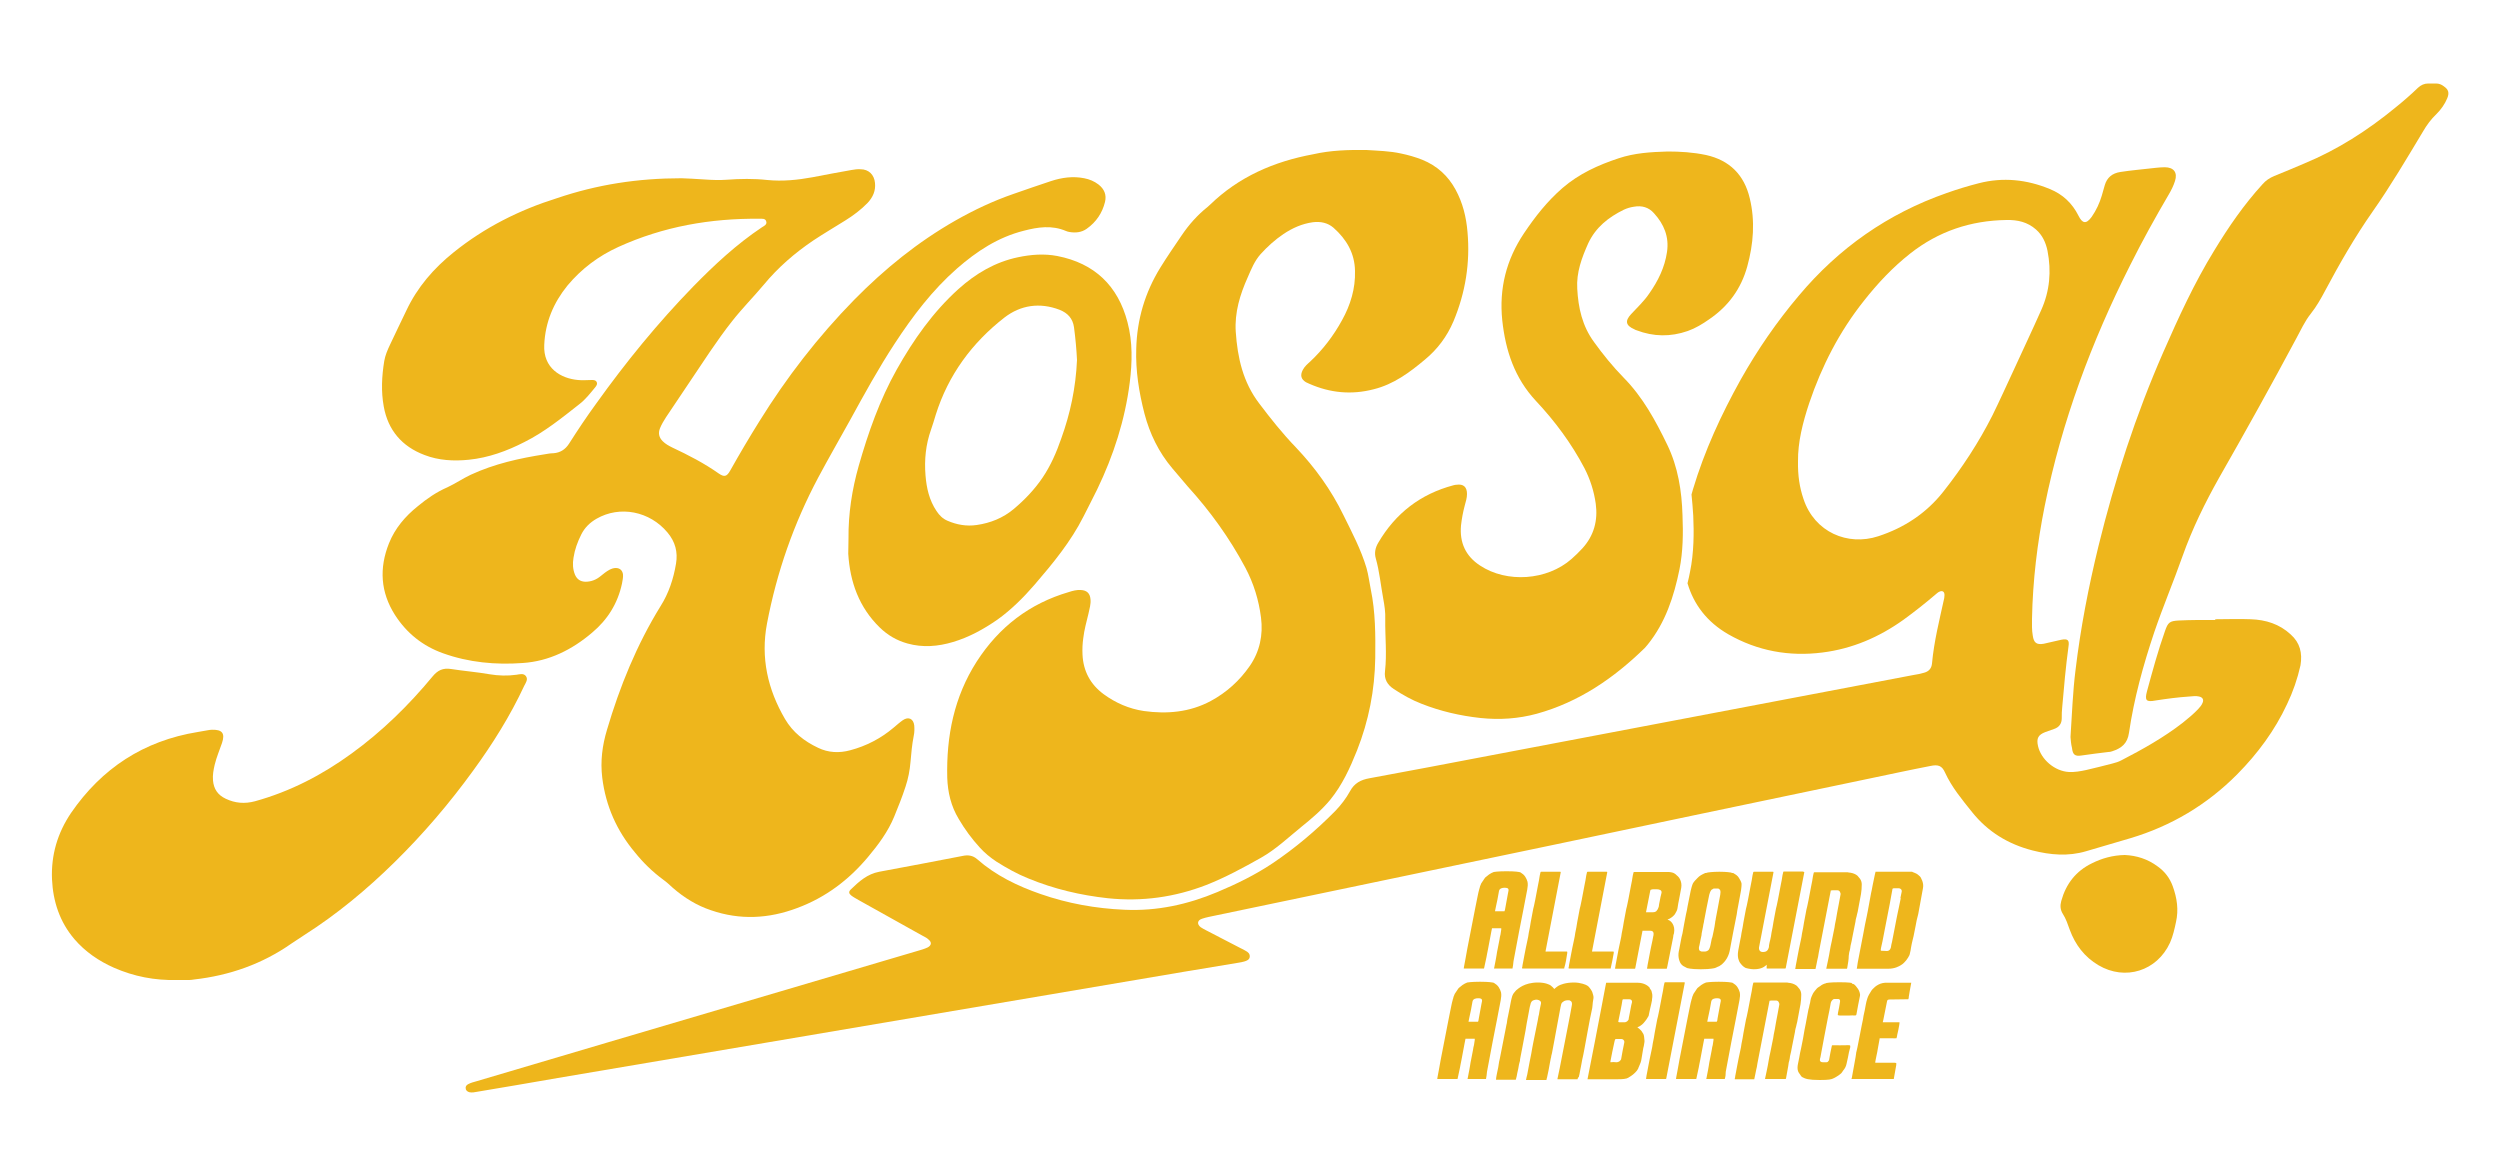
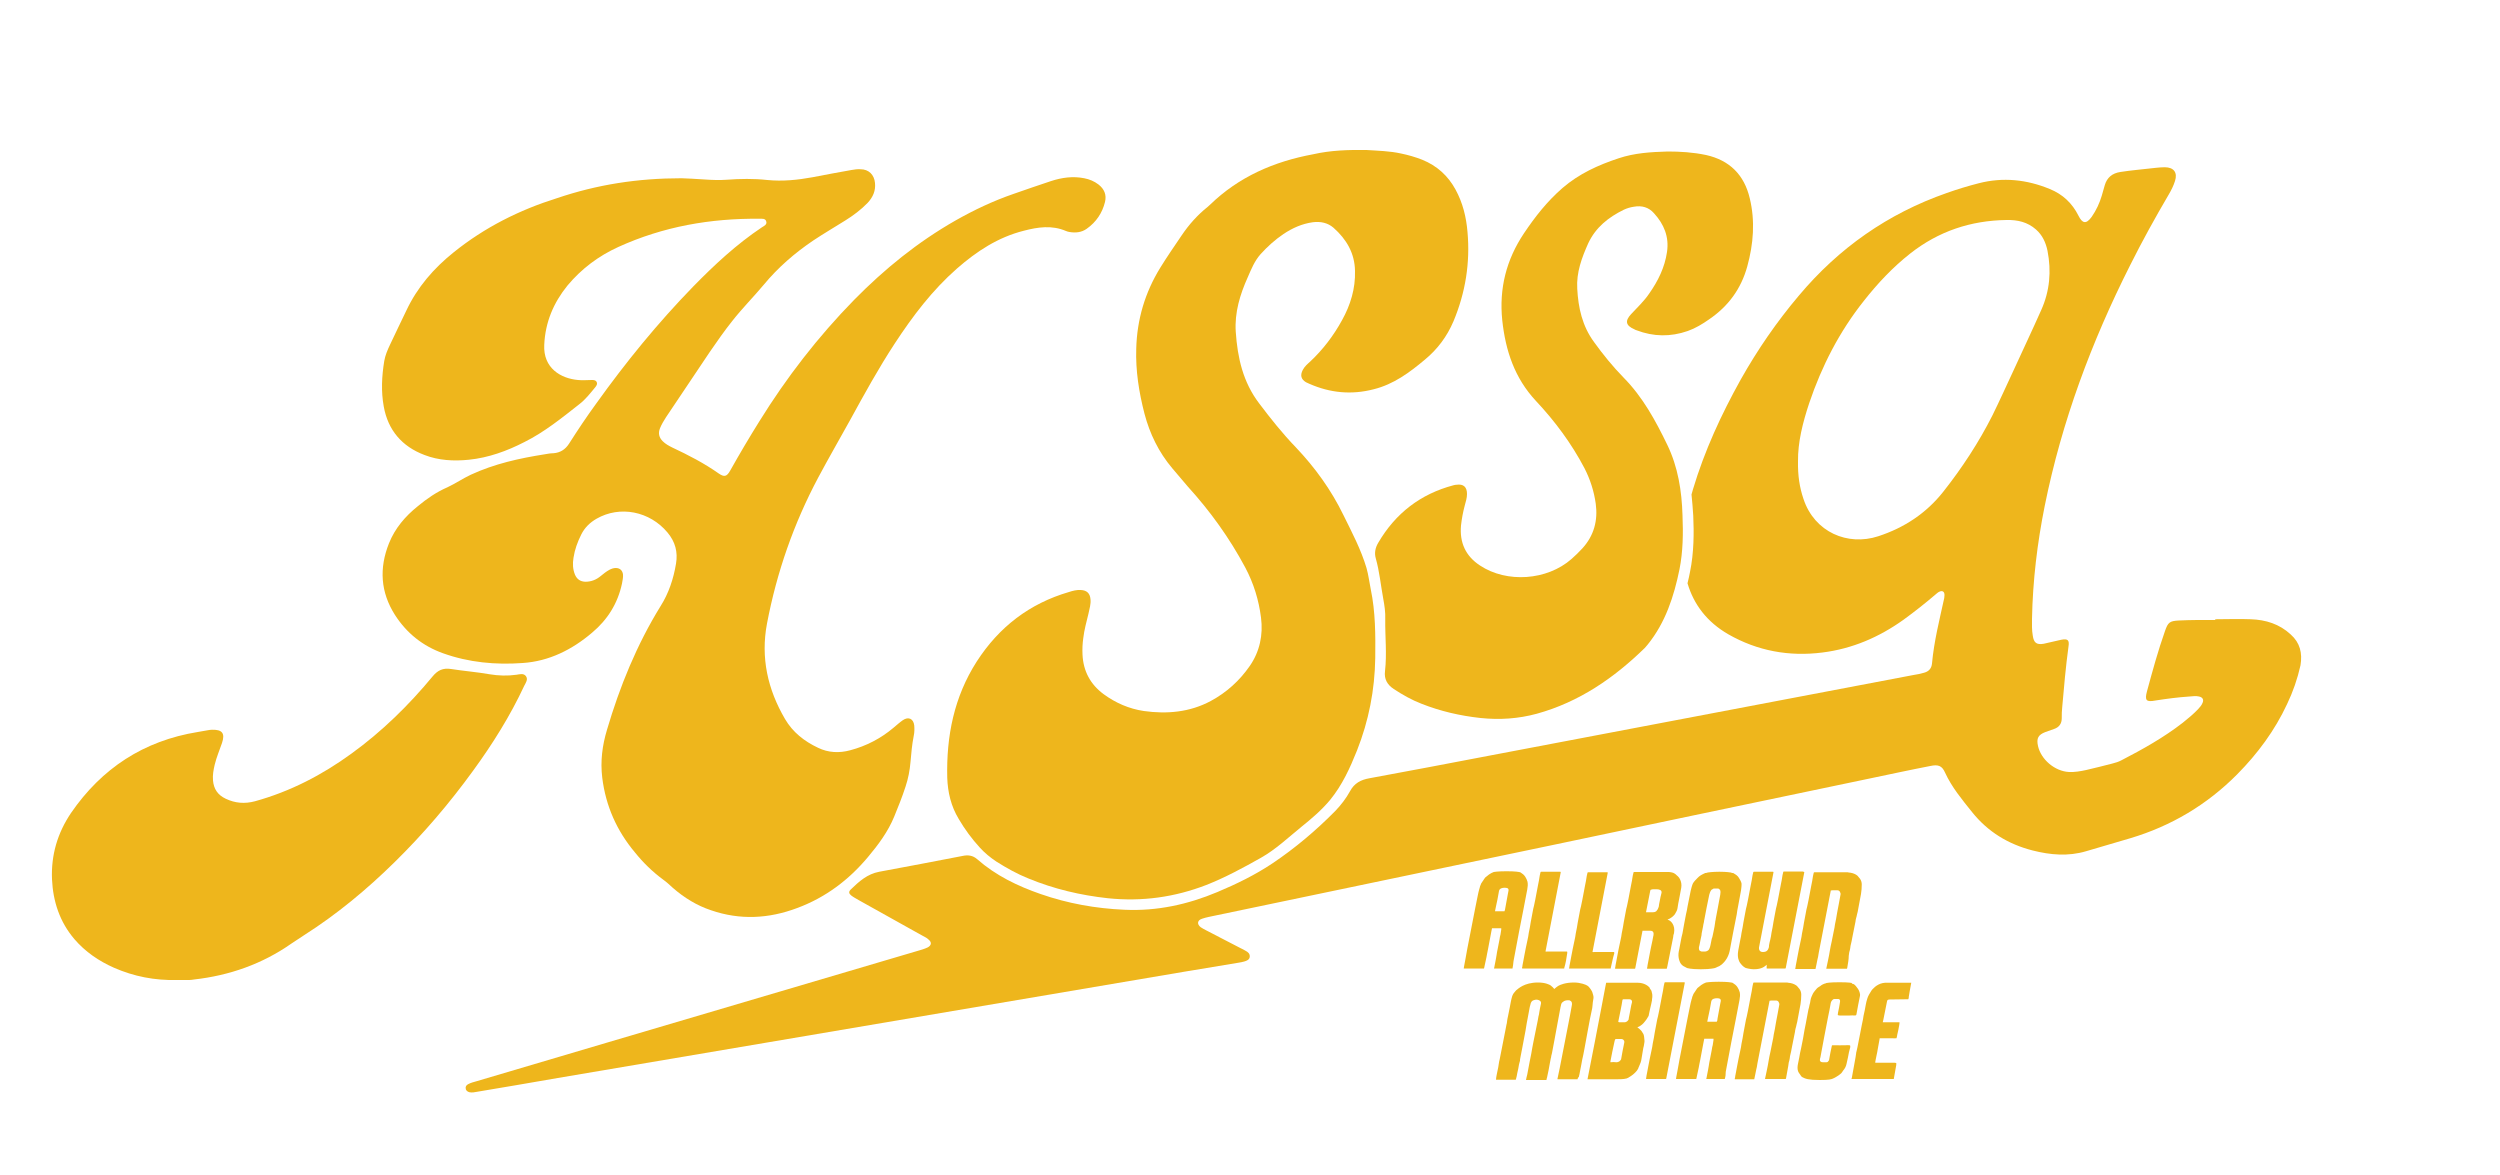
<svg xmlns="http://www.w3.org/2000/svg" version="1.1" id="Layer_1" x="0px" y="0px" viewBox="0 0 1000 470" style="enable-background:new 0 0 1000 470;" xml:space="preserve">
  <style type="text/css">
	.st0{fill:#EEB61C;}
</style>
  <g>
    <path class="st0" d="M667.1,60.6c4.9,0,10.1,0.3,15.3,1.4c9.5,2.1,15.3,8,17.5,17.3c2.2,9.1,1.5,18.2-1,27.3   c-2.5,9-7.6,15.9-15.2,21.1c-2.7,1.9-5.5,3.6-8.6,4.7c-6.9,2.4-13.7,2.3-20.5-0.3c-0.3-0.1-0.6-0.2-0.9-0.4c-3.4-1.5-3.8-3.3-1.3-6   c2.5-2.7,5.2-5.2,7.3-8.3c3.5-5,6.2-10.4,7.1-16.6c0.9-6.1-1.2-11.1-5.2-15.5c-2.1-2.4-4.9-3.2-8.1-2.6c-1.4,0.2-2.7,0.6-4,1.2   c-6.1,3-11.2,7-14.2,13.4c-2.6,5.8-4.8,11.7-4.4,18.2c0.4,7.6,2,14.9,6.7,21.3c3.6,5,7.5,9.8,11.8,14.2   c7.7,7.8,12.8,17.2,17.5,26.9c4.3,8.9,5.8,18.4,6.1,28.2c0.3,7.3,0.2,14.5-1.2,21.6c-2.2,10.8-5.6,21.3-12.7,30.1   c-0.4,0.4-0.7,0.9-1.1,1.3c-12.4,12.1-26.3,21.7-43.3,26.4c-7.4,2-14.8,2.5-22.5,1.7c-8.2-0.9-16-2.7-23.6-5.7   c-3.9-1.5-7.6-3.6-11.1-5.9c-2.6-1.7-3.9-4-3.5-7.1c0.8-7,0-13.9,0.1-20.9c0.1-2.7-0.3-5.4-0.8-8.1c-1-5.4-1.5-10.9-3-16.2   c-0.6-2.1-0.2-4.2,1-6.2c6.9-11.8,16.9-19.5,30.1-23c0.4-0.1,0.8-0.2,1.2-0.2c2.8-0.4,4.2,0.9,4.2,3.7c0,1.6-0.5,3.1-0.9,4.6   c-0.7,2.6-1.2,5.3-1.5,8c-0.6,6.8,1.8,12.2,7.6,16c10.7,7.1,26.8,6,36.6-2.6c1.5-1.3,3-2.8,4.4-4.3c4.6-5.1,6.2-11.1,5.3-17.8   c-0.7-5-2.2-9.7-4.5-14.2c-5.2-9.9-11.8-18.8-19.4-26.9c-8.6-9.2-12.2-20.2-13.5-32.3c-1.3-12.7,1.6-24.2,8.7-34.8   c4.5-6.7,9.3-12.8,15.4-18.1c6.6-5.7,14.3-9.2,22.5-11.9C653.8,61.2,660.2,60.8,667.1,60.6z" />
    <path class="st0" d="M272.6,71.3c2,0.1,5.7,0.2,9.4,0.5c2.9,0.2,5.8,0.3,8.6,0.1c5.4-0.4,10.9-0.5,16.3,0.1   c6.1,0.6,12.1,0,18.1-1.1c5.2-1,10.4-2,15.6-2.9c1.2-0.2,2.4-0.4,3.6-0.3c3.3,0,5.5,2.2,5.8,5.5c0.3,3.1-0.8,5.6-2.9,7.9   c-2.7,2.8-5.8,5.1-9,7.1c-4.3,2.7-8.6,5.2-12.8,8c-7.4,5-14.1,10.8-19.8,17.7c-4.1,4.9-8.6,9.4-12.6,14.5c-3.2,4-6.1,8.2-9,12.4   c-5.8,8.7-11.7,17.4-17.5,26.1c-0.9,1.4-1.8,2.9-2.4,4.4c-0.8,2-0.4,3.7,1.1,5.2c1.1,1.1,2.4,1.8,3.8,2.5c6.4,3,12.8,6.3,18.6,10.4   c2.2,1.5,3.2,1.3,4.6-1.2c3.7-6.6,7.6-13.2,11.6-19.6c10.9-17.6,23.5-33.9,38-48.7c12.1-12.3,25.4-23.1,40.5-31.7   c7.4-4.2,15-7.8,23.1-10.6c5.1-1.8,10.1-3.5,15.2-5.2c4.3-1.4,8.7-2,13.2-1.1c2.1,0.4,4,1.2,5.7,2.5c2.3,1.8,3.3,4.1,2.6,7   c-1.1,4.4-3.5,8-7.3,10.7c-2.1,1.5-4.5,1.7-6.9,1.3c-0.5-0.1-1-0.2-1.4-0.4c-5.6-2.4-11.2-1.6-16.9-0.1   c-10.3,2.6-18.8,8.2-26.7,15.1c-9.9,8.7-17.7,19-24.9,30c-6.5,9.9-12.2,20.3-17.9,30.7c-4.2,7.6-8.6,15.2-12.7,22.9   c-9.8,18.4-16.6,37.9-20.5,58.4c-2.6,13.7,0.3,26.4,7.2,38.2c3.1,5.3,7.7,8.9,13.2,11.5c4.1,2,8.5,2.2,12.9,1   c6.4-1.7,12.2-4.7,17.3-9c1.2-1,2.4-2.1,3.7-3c2.3-1.6,4.3-0.6,4.6,2.1c0.1,1.4,0.1,2.7-0.2,4.1c-0.7,3.5-1,7-1.3,10.5   c-0.3,3.4-0.9,6.6-2,9.9c-1.3,4-2.9,8-4.5,11.9c-2.5,6.1-6.4,11.3-10.5,16.2c-7.7,9.2-17,16.2-28.3,20.4   c-11.4,4.3-22.9,4.9-34.5,0.9c-5.7-1.9-10.7-5-15.2-8.9c-1.3-1.2-2.6-2.4-4-3.4c-4.2-3.1-7.9-6.7-11.2-10.8   c-7.3-8.7-11.7-18.6-13.1-29.9c-0.8-6.6,0-12.9,1.9-19.2c5.1-17.3,11.9-34,21.4-49.4c3.3-5.2,5.2-11,6.2-17   c0.8-4.7-0.3-8.8-3.4-12.5c-7.1-8.5-19-10.9-28.4-5.5c-2.6,1.5-4.7,3.5-6.1,6.3c-1.5,3-2.6,6-3.1,9.3c-0.4,2.3-0.3,4.6,0.6,6.8   c0.8,1.8,2.1,2.7,4.1,2.8c2.4,0,4.4-0.8,6.2-2.3c1.1-0.9,2.2-1.8,3.5-2.5c0.8-0.4,1.6-0.7,2.5-0.7c1.7,0,2.7,1,2.9,2.6   c0.1,1.2-0.2,2.4-0.4,3.6c-1.7,8-5.8,14.5-12,19.7c-8,6.8-17.2,11.4-27.7,12.1c-10.8,0.8-21.6-0.2-31.9-3.9   c-8.1-2.9-14.5-8-19.2-15.3c-5.8-9.1-6.4-18.7-2.4-28.7c2.4-6,6.5-10.8,11.5-14.8c3.6-3,7.5-5.7,11.9-7.6c3.2-1.5,6.1-3.5,9.3-5   c9.5-4.4,19.5-6.6,29.7-8.2c1.1-0.2,2.2-0.4,3.3-0.4c2.8-0.2,4.8-1.5,6.3-3.8c3.5-5.5,7.1-10.9,10.9-16.1   c11.8-16.5,24.6-32.2,38.7-46.7c8.5-8.7,17.4-17,27.6-23.8c0.8-0.5,2.1-1.1,1.7-2.3c-0.3-1.3-1.7-1.1-2.7-1.1   c-19.6-0.2-38.5,3.1-56.5,11.3c-7.9,3.6-14.7,8.7-20.3,15.4c-5.6,6.9-8.9,14.7-9.3,23.7c-0.5,9.4,6.7,13.5,13.5,14.1   c1.8,0.2,3.7,0,5.5,0c0.7,0,1.5,0,1.9,0.7c0.5,0.8,0,1.6-0.5,2.2c-2,2.4-3.9,4.9-6.4,6.8c-7,5.5-13.9,11.1-21.9,15.1   c-7,3.6-14.4,6.3-22.3,7.1c-6,0.6-12,0.3-17.7-1.9c-9-3.4-14.6-9.9-16.3-19.4c-1.1-6-0.8-12.1,0.2-18.2c0.4-2.3,1.3-4.4,2.3-6.5   c2.1-4.6,4.4-9.1,6.5-13.6c4.4-9.4,11-17,19-23.4c12.3-9.9,26.2-16.9,41.2-21.6C238.9,73.8,255.1,71.3,272.6,71.3z" />
    <path class="st0" d="M546.6,60c4.6,0.3,9.3,0.4,13.8,1.4c2.9,0.6,5.7,1.4,8.5,2.5c5.9,2.4,10.3,6.4,13.3,11.9   c2.9,5.3,4.3,11,4.8,17c1.1,12.3-0.8,24.2-5.6,35.7c-2.6,6.1-6.4,11.2-11.5,15.4c-6.1,5.1-12.4,9.8-20.4,11.8   c-8.9,2.3-17.4,1.5-25.8-2.2c-0.4-0.2-0.9-0.4-1.3-0.6c-2-1.2-2.4-2.8-1.3-4.9c0.7-1.4,1.9-2.4,3-3.4c5.1-4.8,9.3-10.3,12.7-16.5   c3.4-6.1,5.4-12.7,5.2-19.7c-0.1-7.1-3.4-12.7-8.6-17.3c-2.3-2-5.2-2.6-8.3-2.2c-4.3,0.6-8.1,2.3-11.7,4.7c-3.4,2.3-6.4,5-9.2,8.1   c-2.4,2.7-3.7,6-5.1,9.2c-3.1,6.9-5.3,14.1-4.8,21.8c0.7,10.4,2.9,20.2,9.4,28.7c4.6,6.1,9.3,12,14.6,17.5   c7.7,8.1,14.2,17.1,19.1,27.2c3.4,6.9,7,13.7,9.2,21.1c0.8,2.8,1.1,5.6,1.7,8.5c1.9,9.1,1.9,18.3,1.8,27.5   c-0.2,12.8-2.6,25.1-7.3,37c-2.8,7-5.9,13.8-10.7,19.7c-3.4,4.1-7.4,7.5-11.5,10.8c-5.3,4.3-10.2,9-16.2,12.4   c-7.1,4-14.3,7.9-21.9,10.9c-12.7,4.9-25.7,6.7-39.3,5.3c-11-1.2-21.6-3.7-31.8-7.9c-4.5-1.8-8.8-4.2-12.9-6.8   c-2.4-1.6-4.6-3.4-6.6-5.6c-3.2-3.5-6-7.3-8.4-11.4c-3.1-5.1-4.4-10.7-4.6-16.5c-0.4-16.6,2.7-32.3,11.8-46.5   c8.9-13.8,21.1-23.2,36.9-27.8c1.5-0.5,3.1-0.9,4.7-0.8c2.4,0.1,3.7,1.3,3.9,3.7c0.2,1.9-0.4,3.8-0.8,5.7c-0.8,3.3-1.7,6.5-2.1,9.9   c-0.3,2.1-0.4,4.3-0.3,6.5c0.3,6.7,3.2,12,8.5,15.9c4.8,3.5,10.1,5.8,16,6.7c9.3,1.3,18.4,0.5,26.8-4c6.3-3.4,11.5-8.1,15.6-14   c4-5.8,5.4-12.4,4.5-19.4c-0.9-7-2.9-13.6-6.3-20c-6.3-11.8-14-22.5-23-32.4c-2.1-2.4-4.1-4.9-6.2-7.3c-5.4-6.4-9-13.8-11.1-21.8   c-2.2-8.5-3.6-17.2-3.3-26.1c0.3-11.6,3.5-22.4,9.6-32.3c2.7-4.4,5.7-8.7,8.6-13c2.9-4.3,6.3-8.1,10.3-11.3   c0.3-0.3,0.6-0.5,0.9-0.8c11.6-11.3,25.7-17.4,41.4-20.3C532.3,60.1,539.4,59.9,546.6,60z" />
    <path class="st0" d="M916.3,253.8c-4.5-4.2-10-5.9-16-6.1c-4.7-0.2-9.4,0-14.2,0c0,0.1,0,0.2,0,0.3c-2.4,0-4.8,0-7.2,0   c-2.5,0-5,0.1-7.4,0.2c-3.6,0.2-4.3,0.7-5.5,4.2c-2.8,7.9-5,16-7.2,24.1c-1,3.7-0.3,4.4,3.4,3.7c4.5-0.7,9-1.3,13.6-1.6   c1.3-0.1,2.6-0.3,3.8,0c1.5,0.3,2,1.3,1.4,2.6c-0.4,1-1.1,1.7-1.8,2.5c-1.9,2-4,3.7-6.1,5.4c-7.6,5.9-16,10.6-24.5,15   c-1.1,0.6-2.4,1-3.6,1.3c-3.5,0.9-7,1.8-10.5,2.6c-2.3,0.5-4.6,0.9-6.9,0.8c-5.7-0.3-11.2-5-12.4-10.4c-0.7-3.1,0.1-4.5,3-5.6   c1.1-0.4,2.3-0.8,3.4-1.2c2.1-0.7,3.1-2.2,3.1-4.3c0-1.5,0-3,0.2-4.6c0.7-8,1.4-16.1,2.5-24.1c0.4-2.6-0.3-3.2-2.9-2.7   c-2.3,0.5-4.7,1.1-7,1.6c-2.9,0.5-4-0.4-4.4-3.3c-0.4-2.2-0.3-4.5-0.3-6.7c0.3-15.2,2.1-30.3,5.1-45.2   c6.8-33.7,18.7-65.6,34.2-96.3c4.8-9.6,10-19,15.4-28.2c1-1.7,1.9-3.5,2.5-5.4c1.1-3.4-0.5-5.5-4.1-5.5c-1.1,0-2.2,0.1-3.3,0.2   c-2.8,0.3-5.6,0.6-8.3,0.9c-2.1,0.2-4.1,0.5-6.2,0.8c-3.2,0.5-5.3,2.2-6.2,5.3c-0.4,1.4-0.8,2.8-1.2,4.2c-0.9,3-2.2,5.8-4,8.4   c-2.3,3.2-3.8,2.6-5.3-0.4c-2.5-5-6.3-8.6-11.5-10.7c-9.2-3.8-18.7-4.8-28.4-2.3c-4.3,1.1-8.6,2.4-12.8,3.9   c-23.5,8.2-43.2,22-59.2,41.1c-8.8,10.4-16.5,21.6-23.2,33.5c-7.8,14-14.5,28.5-19.1,43.9c-0.2,0.7-0.4,1.4-0.6,2.1   c0.3,2.7,0.5,5.5,0.7,8.5c0.3,6.7,0.3,14.7-1.3,22.5c-0.3,1.5-0.6,3-1,4.5c2.5,8.5,7.8,15.5,16.3,20.4c11.7,6.7,24.4,9,37.7,7.3   c11.9-1.5,22.6-6.1,32.4-13.1c4.4-3.2,8.7-6.6,12.8-10.1c0.5-0.4,1-0.9,1.5-1.1c1.2-0.6,2.1-0.1,2.1,1.3c0,0.4-0.1,0.8-0.1,1.2   c-1.9,8.7-4.1,17.3-4.9,26.2c-0.2,2-1.3,3.2-3.2,3.7c-1.4,0.4-2.8,0.7-4.2,0.9c-32.6,6.2-65.2,12.4-97.8,18.6   c-24.2,4.6-48.4,9.2-72.6,13.8c-15.7,3-31.4,6-47.2,8.9c-3.5,0.6-6.1,2-7.8,5.2c-1.6,2.9-3.6,5.5-5.9,7.9   c-7.7,7.8-16.1,14.9-25.2,21c-6.9,4.6-14.3,8.2-21.9,11.4c-11.9,5-24.2,7.7-37.2,7.1c-11.5-0.5-22.7-2.5-33.6-6.3   c-9.2-3.2-17.9-7.4-25.3-13.9c-1.8-1.6-3.8-1.8-6-1.3c-11.1,2.1-22.1,4.3-33.2,6.3c-4.8,0.9-8.1,3.9-11.4,7.1   c-0.9,0.9-0.8,1.6,0.2,2.4c0.9,0.7,1.9,1.2,2.9,1.8c8.6,4.8,17.2,9.6,25.8,14.4c0.8,0.4,1.6,0.8,2.2,1.4c1.4,1.1,1.2,2.4-0.4,3.2   c-1.3,0.6-2.7,1-4.1,1.4c-41.2,12.2-82.4,24.3-123.6,36.5c-17.6,5.2-35.1,10.4-52.7,15.6c-1.1,0.3-2.3,0.6-3.4,1.2   c-0.7,0.4-1.1,1-0.9,1.8c0.1,0.8,0.8,1.2,1.5,1.4c1,0.2,2.1,0,3.1-0.2c10.7-1.8,21.4-3.6,32.2-5.5c30.7-5.2,61.4-10.4,92-15.6   c45.6-7.7,91.2-15.5,136.7-23.2c14.5-2.5,29-4.9,43.5-7.3c0.8-0.1,1.6-0.3,2.4-0.5c1-0.3,2.1-0.7,2.2-1.9c0.1-1.2-0.7-1.9-1.7-2.4   c-0.6-0.4-1.3-0.7-1.9-1c-4.6-2.4-9.2-4.8-13.9-7.2c-0.7-0.4-1.4-0.7-2.1-1.2c-1.6-1.2-1.4-2.8,0.5-3.4c1.7-0.6,3.6-0.9,5.4-1.3   c26.6-5.6,53.2-11.1,79.9-16.7c37-7.7,74.1-15.5,111.1-23.3c23.4-4.9,46.8-9.8,70.2-14.7c8.2-1.7,16.4-3.5,24.7-5.1   c3.2-0.7,4.7-0.1,5.9,2.6c2.7,5.9,6.8,10.8,10.8,15.8c6.3,7.9,14.5,12.9,24.3,15.4c7.1,1.8,14.2,2.4,21.3,0.3   c5.9-1.8,11.8-3.4,17.7-5.2c16.4-4.9,30.7-13.4,42.8-25.6c8.2-8.3,15-17.5,19.9-28c2.4-5,4.2-10.2,5.4-15.6   C921,261.2,920,257.1,916.3,253.8z M797,166.1c-5.5,10.9-12.2,21.1-19.7,30.6c-6.8,8.6-15.6,14.4-26,17.8   c-12.2,4-25.5-1.6-29.9-14.9c-1.6-4.7-2.3-9.5-2.2-15c-0.1-7.7,1.9-15.6,4.5-23.4c5-14.8,12.1-28.6,21.8-40.8   c5.5-7,11.6-13.5,18.6-19c11.3-8.9,24.2-13.2,38.5-13.4c4.4-0.1,8.4,0.8,11.8,3.8c2.6,2.3,3.9,5.2,4.6,8.5   c1.6,8.2,0.9,16.1-2.5,23.7c-3.6,8.1-7.4,16.1-11.1,24.2C802.6,154.2,799.9,160.2,797,166.1z" />
    <path class="st0" d="M70.6,392c-8.7,0.2-17-1.4-25-4.9c-6.1-2.7-11.5-6.4-15.8-11.4c-5.9-6.9-8.6-15.1-9-24   c-0.4-9.7,2.2-18.5,7.6-26.5c12.3-17.9,29.1-28.9,50.7-32.4c1.3-0.2,2.7-0.5,4-0.7c0.6-0.1,1.1-0.2,1.7-0.2c4.1-0.1,5.3,1.4,4,5.3   c-1,2.9-2.2,5.7-2.9,8.6c-0.5,2.1-0.9,4.2-0.7,6.4c0.3,3.4,1.9,5.8,5.1,7.3c3.8,1.8,7.6,2.1,11.7,1c14.1-3.9,26.8-10.5,38.5-19   c12.3-8.9,23-19.4,32.6-31c2-2.4,4.1-3.4,7.3-2.9c5.1,0.8,10.3,1.2,15.4,2.1c3.6,0.6,7.2,0.7,10.8,0.2c1.3-0.2,2.9-0.7,3.8,0.6   c0.9,1.3-0.1,2.6-0.7,3.8c-5.6,12-12.6,23.2-20.4,33.9c-9.5,13.1-20,25.4-31.5,36.7c-11.1,10.9-23,20.8-36.2,29.2   c-1.7,1.1-3.3,2.2-5,3.3c-11.7,8.2-24.8,12.8-39,14.4c-0.6,0.1-1.3,0.2-1.9,0.2C74,392,72.3,392,70.6,392z" />
-     <path class="st0" d="M828.2,294.8c0.6-9.2,0.9-17.9,2-26.7c2-16.8,5.2-33.3,9.2-49.7c6.5-26.5,14.9-52.4,25.9-77.5   c6.1-13.9,12.4-27.7,20.4-40.7c5.7-9.4,11.9-18.4,19.3-26.5c1.3-1.5,2.8-2.5,4.7-3.3c4-1.6,8-3.3,12-5   c13.3-5.5,25.3-13.2,36.5-22.4c3.1-2.5,6.1-5.1,9-7.9c1.2-1.1,2.5-1.7,4.1-1.7c1,0,2.1,0,3.1,0c1.2,0,2.2,0.4,3.1,1.1   c1.9,1.3,2.3,2.6,1.4,4.8c-1,2.4-2.5,4.5-4.3,6.3c-2.2,2.1-3.9,4.4-5.4,7c-6.5,10.8-12.9,21.7-20.2,32.1c-7,10-13.1,20.6-18.9,31.5   c-1.7,3.2-3.5,6.4-5.8,9.3c-2.4,3-4,6.6-5.8,9.9c-10,18.7-20.3,37.2-30.8,55.6c-5.7,10.1-10.8,20.5-14.7,31.5   c-3.6,10.2-7.8,20.1-11.3,30.4c-4.4,13.1-8.1,26.5-10.1,40.2c-0.6,4.3-3,6.2-6.7,7.4c-0.5,0.2-1.1,0.3-1.6,0.3   c-3.6,0.4-7.1,0.9-10.7,1.4c-2.6,0.4-3.5-0.3-3.8-3C828.4,297.6,828.3,296,828.2,294.8z" />
-     <path class="st0" d="M339.4,215.4c-0.1-9.9,1.4-19.6,4.1-29.1c3.8-13.3,8.4-26.4,15.2-38.5c6.7-11.9,14.5-23,24.7-32.2   c6.9-6.2,14.7-10.8,23.8-12.7c5.2-1.1,10.5-1.5,15.7-0.5c14.9,2.9,24.3,11.9,28.1,26.5c2.1,7.9,1.9,16,0.9,24.1   c-1.9,15-6.5,29.2-13,42.7c-1.8,3.7-3.7,7.3-5.5,10.9c-5.1,10.1-12.2,18.7-19.5,27.2c-4.5,5.2-9.4,10.1-15,14.1   c-5.5,3.8-11.3,7-17.7,8.9c-6,1.8-12.1,2.3-18.2,0.6c-4.3-1.2-7.9-3.3-11.1-6.4c-8.3-8.1-11.9-18.2-12.6-29.5   C339.3,219.4,339.4,217.4,339.4,215.4z M430.8,144c-0.2-4.1-0.6-8.6-1.2-13.1c-0.5-3.5-2.5-5.7-5.8-7c-7.9-3-15.5-1.9-22,3.1   c-13,10.1-22.5,23-27.5,38.9c-0.6,2-1.2,4-1.9,6c-2.1,5.9-2.7,12-2.2,18.2c0.4,5.1,1.5,10,4.4,14.3c1.1,1.7,2.5,3.1,4.4,3.9   c3.7,1.6,7.6,2.3,11.7,1.7c5.5-0.8,10.5-2.8,14.8-6.4c4.4-3.7,8.3-7.8,11.5-12.5c3.3-4.9,5.6-10.2,7.5-15.7   C428.1,165.4,430.3,155.2,430.8,144z" />
-     <path class="st0" d="M849.9,342c4.7,0.2,9.2,1.6,13.2,4.6c2.8,2,4.8,4.6,6,7.9c1.7,4.7,2.4,9.4,1.3,14.3c-0.6,2.8-1.2,5.6-2.4,8.3   c-5.2,11.3-17.9,15.3-28.6,9c-5.6-3.3-9.3-8.2-11.5-14.2c-0.8-2.2-1.5-4.4-2.8-6.4c-1-1.6-1.1-3.3-0.6-5.1   c1.9-6.9,5.9-12,12.3-15.1C840.8,343.3,845.1,342.1,849.9,342z" />
    <g>
      <path class="st0" d="M605,387.4h-7.4c0,0,0.1-0.4,0.1-0.4c0.2-1,0.4-2,0.6-3.1c0.1-0.6,0.2-1.2,0.3-1.7c0.1-0.4,0.1-0.8,0.2-1.3    c0.1-0.5,0.2-1,0.3-1.5c0.2-1.2,0.5-2.4,0.7-3.6c0.1-0.7,0.2-1.4,0.4-2c0.1-0.7,0.2-1.3,0.3-2c0-0.1,0-0.3,0-0.5    c-0.2,0-3.6,0-3.7,0c-0.1,0.3-0.3,1.3-0.3,1.5c-0.4,2.3-0.9,4.6-1.3,6.9c-0.1,0.7-0.3,1.3-0.4,2c-0.1,0.4-0.1,0.7-0.2,1.1    c-0.1,0.5-0.2,0.9-0.3,1.4c-0.2,0.9-0.4,1.9-0.6,2.8c0,0.1-0.1,0.4-0.1,0.4h-8.1c0-0.2,0.1-0.5,0.1-0.7c0.2-1.1,0.4-2.2,0.6-3.2    c0.2-1.3,0.5-2.6,0.7-3.9c0.2-1.2,2.8-14.3,3.2-16.4c0.4-1.8,1.3-6.8,1.6-7.5c0-0.1,0-0.2,0.1-0.3c0.1-0.6,0.3-1.2,0.6-1.8    c0-0.1,0.1-0.3,0.2-0.4c0.4-0.6,0.8-1.2,1.2-1.8c0.1-0.1,0.2-0.3,0.3-0.4c0.5-0.4,1-0.8,1.5-1.2c0.6-0.4,1.3-0.8,1.9-1    c0,0,1.5-0.3,5.1-0.3c3.7,0,5,0.3,5,0.3c0,0,0,0,0.1,0c0.1,0.1,0.3,0.1,0.4,0.1c0.8,0.5,1.5,1,2,1.8c0.4,0.6,0.7,1.3,0.9,2    c0.2,1,0.1,2-0.1,3.1c-0.2,1-2.7,14.2-3.3,17c-0.6,3.4-1.3,6.7-1.9,10.1c-0.1,0.5-0.2,1-0.3,1.6    C605.3,385.5,605.2,386.5,605,387.4z M602.1,363.3c0.4-2,0.7-4,1.1-6c0.1-0.3,0.1-0.7,0.2-1c0.2-1.2-0.9-1.2-1.6-1.2    c-0.8,0-2,0.2-2.2,1.3c-0.2,1.1-0.4,2.2-0.6,3.3c-0.2,1.1-0.5,2.2-0.7,3.3c-0.1,0.5-0.2,1-0.3,1.5h3.8    C602,364.1,602,363.7,602.1,363.3z" />
      <path class="st0" d="M625.7,387.2c0,0.1,0,0.1,0,0.2h-9c0,0,0,0,0,0H609c-0.1,0-0.2-0.1-0.2-0.2c0.1-0.3,0.2-0.8,0.2-1.1    c0.2-1.2,0.5-2.4,0.7-3.7c0.4-2.1,0.8-4.2,1.3-6.4c0.2-0.9,0.4-1.9,0.5-2.8c0.3-1.5,0.6-2.9,0.8-4.4c0.3-1.8,0.7-3.5,1-5.3    c0.1-0.4,0.2-0.8,0.3-1.2c0.2-0.8,0.3-1.6,0.5-2.4c0.4-1.9,0.7-3.9,1.1-5.8c0.3-1.4,0.5-2.5,0.7-3.9c0.1-0.4,0.2-0.9,0.3-1.3    c0,0,0,0,0,0c0-0.1,0.1-0.2,0.3-0.2h7.6c0.1,0,0.2,0.1,0.2,0.2l-6.1,31.7c0,0,0,0,0,0c0.3,0.1,0.5,0,0.8,0c2.7,0,4.5,0,7.2,0    c0.2,0,0.3,0,0.5,0c0.1,0,0.2,0.1,0.2,0.2c0,0.1,0,0.3,0,0.4C626.6,383.3,626.3,385.2,625.7,387.2z" />
-       <path class="st0" d="M644.3,387.2c0,0.1,0,0.1,0,0.2h-9c0,0,0,0,0,0h-7.7c-0.1,0-0.2-0.1-0.2-0.2c0.1-0.3,0.2-0.8,0.2-1.1    c0.2-1.2,0.5-2.4,0.7-3.7c0.4-2.1,0.8-4.2,1.3-6.4c0.2-0.9,0.4-1.9,0.5-2.8c0.3-1.5,0.6-2.9,0.8-4.4c0.3-1.8,0.7-3.5,1-5.3    c0.1-0.4,0.2-0.8,0.3-1.2c0.2-0.8,0.3-1.6,0.5-2.4c0.4-1.9,0.7-3.9,1.1-5.8c0.3-1.4,0.5-2.5,0.7-3.9c0.1-0.4,0.2-0.9,0.3-1.3    c0,0,0,0,0,0c0-0.1,0.1-0.2,0.3-0.2h7.6c0.1,0,0.2,0.1,0.2,0.2l-6.1,31.7c0,0,0,0,0,0c0.3,0.1,0.5,0,0.8,0c2.7,0,4.5,0,7.2,0    c0.2,0,0.3,0,0.5,0c0.1,0,0.2,0.1,0.2,0.2c0,0.1,0,0.3,0,0.4C645.1,383.3,644.8,385.2,644.3,387.2z" />
+       <path class="st0" d="M644.3,387.2c0,0.1,0,0.1,0,0.2h-9c0,0,0,0,0,0h-7.7c0.1-0.3,0.2-0.8,0.2-1.1    c0.2-1.2,0.5-2.4,0.7-3.7c0.4-2.1,0.8-4.2,1.3-6.4c0.2-0.9,0.4-1.9,0.5-2.8c0.3-1.5,0.6-2.9,0.8-4.4c0.3-1.8,0.7-3.5,1-5.3    c0.1-0.4,0.2-0.8,0.3-1.2c0.2-0.8,0.3-1.6,0.5-2.4c0.4-1.9,0.7-3.9,1.1-5.8c0.3-1.4,0.5-2.5,0.7-3.9c0.1-0.4,0.2-0.9,0.3-1.3    c0,0,0,0,0,0c0-0.1,0.1-0.2,0.3-0.2h7.6c0.1,0,0.2,0.1,0.2,0.2l-6.1,31.7c0,0,0,0,0,0c0.3,0.1,0.5,0,0.8,0c2.7,0,4.5,0,7.2,0    c0.2,0,0.3,0,0.5,0c0.1,0,0.2,0.1,0.2,0.2c0,0.1,0,0.3,0,0.4C645.1,383.3,644.8,385.2,644.3,387.2z" />
      <path class="st0" d="M669.3,374.4c0,0.1,0,0.2,0,0.3c0,0,0,0,0,0c-1.4,6.9-2.5,12.8-2.6,12.8H659c-0.1,0-0.2-0.1-0.2-0.2    c0.1-0.3,0.2-0.8,0.2-1.1c0.2-1.2,0.5-2.4,0.7-3.7c0.4-2.1,0.8-4.2,1.3-6.4c0.1-0.5,0.2-1.1,0.3-1.6c0-0.1,0-0.2,0.1-0.3    c0,0,0-0.1,0-0.1c0.1-0.8,0.1-1.8-1.3-1.8c-0.2,0-1,0-1.1,0c-0.5,0-0.9,0-1.4,0c-0.1,0-0.3,0-0.6,0l-2.9,15c0,0.1-0.1,0.2-0.2,0.2    h-7.7c-0.1,0-0.2-0.1-0.2-0.2c0.1-0.3,0.2-0.8,0.2-1.1c0.2-1.2,0.5-2.4,0.7-3.7c0.4-2.1,0.8-4.2,1.3-6.4c0.2-0.9,0.4-1.9,0.5-2.8    c0.3-1.5,0.6-2.9,0.8-4.4c0.3-1.8,0.7-3.5,1-5.3c0.1-0.4,0.2-0.8,0.3-1.2c0.2-0.8,0.3-1.6,0.5-2.4c0.4-1.9,0.7-3.9,1.1-5.8    c0.3-1.4,0.5-2.5,0.7-3.9c0.1-0.4,0.2-0.9,0.3-1.3c0,0,0,0,0,0c0-0.1,0.1-0.2,0.3-0.2h13.7c0,0,0.1,0,0.1,0c0,0,0,0,0,0    c0,0,0,0,0.1,0c0.6,0,1.1,0.2,1.6,0.3c0.3,0.1,0.6,0.3,0.9,0.5c0.8,0.7,1.5,1.2,1.9,2.1c0.5,1,0.7,2.2,0.5,3.4    c-0.1,0.5-0.2,1-0.3,1.6c-0.2,0.9-0.3,1.8-0.5,2.7c-0.3,1.4-0.5,2.5-0.7,3.9c-0.1,0.8-0.6,1.6-1,2.3c-0.1,0.1-0.2,0.3-0.3,0.4    c-0.3,0.3-1.3,1.4-2.7,1.8c0.1,0.1,0.6,0.3,0.6,0.3c0.7,0.3,2.6,1.9,2,5.2C669.5,373.4,669.3,374.4,669.3,374.4z M663.5,362.7    c0.1-0.8,0.2-1.5,0.4-2.3c0.2-1.1,0.4-2.2,0.7-3.2c0.1-0.5,0-0.9-0.5-1.2c-0.4-0.2-0.9-0.3-1.4-0.3c-0.4,0-0.7,0-1.1,0    c-0.4,0-0.8,0-1.3,0.2c-0.1,0.1-0.2,0.3-0.2,0.4c0,0,0,0,0,0l-1.7,8.6c0.4,0,1,0,1.1,0c0.4,0,1.8,0,1.4,0c0,0,1,0.1,1.6-0.4    c0.2-0.2,0.5-0.6,0.6-0.8C663.3,363.3,663.4,363,663.5,362.7z" />
      <path class="st0" d="M691.6,381.4c-0.4,1.2-1,2.4-2,3.5c-0.5,0.6-1.1,1.1-1.8,1.5c-0.6,0.3-1.2,0.5-1.8,0.8c0,0-1.6,0.5-5.5,0.5    c-0.1,0-0.2,0-0.2,0s-0.2,0-0.2,0c-3.9,0-5.3-0.5-5.3-0.5c-0.5-0.3-1-0.5-1.5-0.8c-0.6-0.4-1-0.9-1.3-1.5    c-0.5-1.1-0.7-2.3-0.6-3.5c0-0.5,0.2-1.1,0.3-1.7c0.2-1.1,0.4-2.1,0.6-3.2c0.2-1.1,0.4-2.2,0.7-3.2c0.1-0.5,1.1-6.4,1.4-7.6    c0.3-1,0.4-2,0.6-3c0.5-2.3,0.9-4.3,1.3-6.5c0.1-0.5,0.6-2.4,0.9-2.9c0.5-0.8,1.1-1.4,1.8-2.1c0.8-0.9,1.8-1.4,2.9-1.9    c0,0,0.1,0,0.1-0.1c0,0,0.1,0,0.1,0c0,0,0.1,0,0.1,0c0,0,0.1,0,0.1,0c0,0,0,0,0,0c0,0,0.1,0,0.1,0c0.1,0,0.2-0.1,0.4-0.1    c0.1,0,0.2-0.1,0.3-0.1c0,0,0,0,0,0c0,0,1.8-0.3,4.6-0.3v0h0.1v0c2.9,0,4.5,0.3,4.5,0.3c0,0,0,0,0,0c0.1,0,0.2,0.1,0.3,0.1    c0.1,0,0.2,0.1,0.3,0.1c0,0,0.1,0,0.1,0c0,0,0,0,0,0c0,0,0.1,0,0.1,0c0,0,0.1,0,0.1,0c0,0,0.1,0,0.1,0c0,0,0.1,0,0.1,0.1    c0.9,0.5,1.7,1,2.2,1.9c0.4,0.7,0.8,1.3,1,2.1c0.1,0.5-0.1,2.4-0.2,2.9c-0.4,2.3-0.8,4.3-1.2,6.5c-0.2,1-0.4,2-0.5,3    c-0.2,1.2-1.4,7.1-1.5,7.6c-0.2,1.1-0.4,2.2-0.6,3.2c-0.2,1.1-0.4,2.1-0.6,3.2C691.9,380.2,691.8,380.8,691.6,381.4z M685.1,374.1    c0.1-0.5,0.2-0.9,0.3-1.4c0.1-0.7,0.3-1.3,0.4-2c0.1-0.7,0.2-1.3,0.3-2c0-0.1,0-0.2,0-0.2c0.1-0.3,0.2-0.7,0.2-1    c0.3-1.4,0.5-2.8,0.8-4.2c0.3-1.8,0.7-3.6,1-5.4c0.1-0.7,0.2-1.4-0.1-2c-0.2-0.1-0.4-0.3-0.5-0.4c-0.1-0.1-0.3-0.1-0.5-0.1    c-0.2,0-0.4,0-0.6,0c-0.2,0-0.4,0-0.6,0c-0.2,0-0.4,0-0.5,0.1c-0.2,0.1-0.4,0.3-0.7,0.4c-0.5,0.6-0.7,1.3-0.9,2    c-0.4,1.8-0.7,3.6-1.1,5.4c-0.3,1.4-0.5,2.8-0.8,4.2c-0.1,0.3-0.1,0.7-0.2,1c0,0.1,0,0.2,0,0.2c-0.2,0.7-0.3,1.3-0.4,2    c-0.1,0.7-0.3,1.3-0.4,2c-0.1,0.5-0.2,0.9-0.2,1.4c-0.1,0.4-0.2,1-0.3,1.4c-0.2,0.8-0.3,1.7-0.5,2.5c-0.1,0.5-0.1,0.3-0.2,0.8    c-0.1,0.4,0,1.2,0.2,1.4s0.5,0.3,0.8,0.4c0.3,0,0.5,0,0.8,0c0.2,0,0.4,0,0.7,0c0.4,0,0.7-0.2,1.1-0.4s0.7-1.1,0.8-1.4    c0.1-0.5,0.1-0.3,0.2-0.8c0.2-0.8,0.3-1.7,0.5-2.5C684.9,375.1,685,374.6,685.1,374.1z" />
      <path class="st0" d="M721.7,349l-7.4,38.2c0,0.1-0.1,0.2-0.2,0.2h-7.4c-0.1,0,0-1.5,0-1.5c-0.8,0.6-1.8,1.8-5.2,1.8    c-1.4,0-3.3-0.5-3.4-0.6c-0.9-0.5-1.5-1.2-2.1-2c-0.4-0.6-1.2-2.1-0.7-4.9c0.1,0,0.1,0,0,0c0.3-1.7,0.5-2.5,0.8-4.2    c0.2-0.9,0.4-1.9,0.5-2.8c0.3-1.5,0.6-2.9,0.8-4.4c0.3-1.8,0.7-3.5,1-5.3c0.1-0.4,0.2-0.8,0.3-1.2c0.2-0.8,0.3-1.6,0.5-2.4    c0.4-1.9,0.7-3.9,1.1-5.8c0.3-1.4,0.5-2.5,0.7-3.9c0.1-0.4,0.2-0.9,0.3-1.3c0,0,0,0,0,0c0-0.1,0.1-0.2,0.3-0.2h7.6    c0.1,0,0.2,0.1,0.2,0.2l-5.8,30.1c-0.1,0.7,0.2,1.8,1.5,1.8c0.4,0-0.2,0,0.2,0c1.1,0,1.6-0.5,1.9-1c0.1-0.2,0.2-0.4,0.3-0.7    c0-0.2,0.1-0.4,0.1-0.6c0-0.1,0-0.2,0-0.3h0c0.1-0.8,0.3-1.5,0.5-2.3c0.2-0.9,0.4-1.9,0.5-2.8c0.3-1.5,0.6-2.9,0.8-4.4    c0.3-1.8,0.7-3.5,1-5.3c0.1-0.4,0.2-0.8,0.3-1.2c0.2-0.8,0.3-1.6,0.5-2.4c0.4-1.9,0.7-3.9,1.1-5.8c0.3-1.4,0.5-2.5,0.7-3.9    c0.1-0.4,0.2-0.9,0.3-1.3c0,0,0,0,0,0c0-0.1,0.1-0.2,0.3-0.2h7.6C721.7,348.8,721.8,348.9,721.7,349z" />
      <path class="st0" d="M738.9,387.1c0,0.1-0.1,0.2-0.1,0.4l-8.3,0c0,0,1.3-6,1.4-7c0.2-1.3,0.5-2.7,0.8-4c0.3-1.3,0.5-2.7,0.8-4    c0.2-0.9,0.4-1.9,0.5-2.8c0.3-1.4,0.6-2.9,0.8-4.3c0.3-1.4,0.4-2.4,0.7-3.7c0.2-1.3,0.5-2.5,0.7-3.8c0.1-0.4,0-0.8-0.2-1.1    c-0.2-0.5-0.6-0.7-1.2-0.7c-0.4,0-0.7,0-1.1,0c-0.4,0-0.9,0-1.4,0.1c0,0,0,0.1,0,0.1l-4.8,24.8c0,0.2-0.1,0.4-0.1,0.6    c-0.1,0.7-0.2,1.3-0.4,2c-0.1,0.7-0.3,1.4-0.4,2c-0.1,0.6-0.3,1.3-0.4,1.9c0.1,0,0.1,0,0.2,0c0,0,0,0,0,0c0.1,0-0.5,0-0.5,0    c0,0,0,0,0,0h-7.7c0,0,0,0,0,0h-0.2c0.1,0,0.1,0,0.2,0c-0.1,0-0.1-0.1-0.1-0.2c0.1-0.3,0.2-0.8,0.2-1.1c0.2-1.2,0.5-2.4,0.7-3.7    c0.4-2.1,0.8-4.2,1.3-6.4c0.2-0.9,0.4-1.9,0.5-2.8c0.3-1.5,0.6-2.9,0.8-4.4c0.3-1.8,0.7-3.5,1-5.3c0.1-0.4,0.2-0.8,0.3-1.2    c0.2-0.8,0.3-1.6,0.5-2.4c0.4-1.9,0.7-3.9,1.1-5.8c0.3-1.4,0.5-2.5,0.7-3.9c0.1-0.4,0.2-0.9,0.3-1.3c0,0,0,0,0,0    c0-0.1,0.1-0.2,0.3-0.2h13.2c0.2,0,0.3,0.1,0.5,0.1c1.2,0.1,2.2,0.4,3.1,1c0.1,0.1,0.3,0.2,0.4,0.3c0.3,0.4,0.7,0.8,1,1.2    c0.5,0.7,0.7,1.5,0.7,2.3c0,1.3-0.1,2.5-0.3,3.8c-0.4,2.1-0.7,3.8-1.1,5.9c-0.1,0.8-0.3,1.5-0.5,2.3c-0.1,0.5-0.2,1-0.4,1.6    c0,0.1,0,0.3-0.1,0.4c0,0.3-0.1,0.5-0.1,0.8c-0.4,2-0.8,4-1.2,6c-0.2,1.3-0.5,2.5-0.8,3.8c0,0.3-0.1,0.5-0.1,0.8    c-0.1,0.6-0.2,1.1-0.4,1.7c-0.1,0.5-0.1,0.9-0.2,1.4C739.5,383.7,739.2,385.4,738.9,387.1L738.9,387.1z" />
-       <path class="st0" d="M766.2,370.6c-0.4,1.7-0.6,3.4-1.1,5.2c-0.3,1.1-0.5,2.2-0.7,3.3c-0.1,0.7-0.2,1.4-0.4,2.1    c-0.1,0.7-0.4,1.3-0.8,1.9c-0.4,0.7-1,1.4-1.6,2c-0.4,0.4-0.8,0.7-1.3,1c-0.7,0.4-2.3,1.4-5.1,1.4c-0.1,0-12.5,0-12.5,0    c0.1-0.3,0.1-0.4,0.1-0.5c0.1-0.7,0.2-1.3,0.3-2c0.3-1.7,0.7-3.5,1-5.2c0.2-1,0.4-2,0.6-3.1c0.2-1,0.4-2,0.6-3.1    c0.4-2.4,0.9-4.7,1.4-7.1c0.1-0.7,0.3-1.3,0.4-2c0.4-2.4,0.9-4.7,1.3-7.1c0.1-0.5,0.2-0.9,0.3-1.4c0.1-0.7,0.3-1.4,0.4-2.1    c0.2-1,0.4-1.9,0.6-2.9c0.1-0.5,0.2-0.9,0.3-1.4c0-0.1,0-0.2,0.1-0.3c0-0.2,0.1-0.4,0.1-0.6h14.7c0,0,0,0.1,0.1,0.1    c0.3,0.1,0.7,0.3,1,0.4c0.8,0.3,1.4,0.8,2,1.4c0.1,0.1,0.2,0.3,0.3,0.4c0.2,0.4,0.4,0.8,0.6,1.3c0.3,0.9,0.5,1.8,0.3,2.9    c-0.6,3.5-1.3,6.9-1.9,10.4C766.8,367.3,766.5,368.9,766.2,370.6z M760.2,359c0.2-0.8,0.3-1.6,0.5-2.4c0.1-0.7-0.4-1.2-1.1-1.3    c-0.6,0-1.3,0-1.9,0c-0.2,0-0.4,0-0.7,0.2c0,0.2-0.1,0.4-0.1,0.6c-0.3,1.8-0.7,3.6-1,5.5c-0.3,1.5-0.6,3.1-0.9,4.6    c-0.3,1.4-0.5,2.7-0.8,4.1c-0.4,2.1-0.8,4.1-1.2,6.2c-0.2,0.9-0.4,1.8-0.6,2.7c0,0.2-0.1,0.5-0.1,0.7c0,0.3,0,0.4,0.3,0.4    c0.7,0,1.5,0.1,2.2,0.1c0.6,0,1.2-0.4,1.4-1c0.1-0.2,0.2-0.5,0.2-0.7c0.1-0.6,0.2-1.3,0.4-1.9c0.2-1.2,0.5-2.4,0.7-3.6    c0.4-2.1,0.8-4.1,1.2-6.2c0.3-1.3,0.5-2.6,0.8-3.8c0.2-1.3,0.6-2.6,0.8-3.9C760.1,359.3,760.2,359.2,760.2,359z" />
-       <path class="st0" d="M594.4,431.6H587c0,0,0.1-0.4,0.1-0.4c0.2-1,0.4-2,0.6-3.1c0.1-0.6,0.2-1.2,0.3-1.7c0.1-0.4,0.1-0.8,0.2-1.3    c0.1-0.5,0.2-1,0.3-1.5c0.2-1.2,0.5-2.4,0.7-3.6c0.1-0.7,0.2-1.4,0.4-2c0.1-0.7,0.2-1.3,0.3-2c0-0.1,0-0.3,0-0.5    c-0.2,0-3.6,0-3.7,0c-0.1,0.3-0.3,1.3-0.3,1.5c-0.4,2.3-0.9,4.6-1.3,6.9c-0.1,0.7-0.3,1.3-0.4,2c-0.1,0.4-0.1,0.7-0.2,1.1    c-0.1,0.5-0.2,0.9-0.3,1.4c-0.2,0.9-0.4,1.9-0.6,2.8c0,0.1-0.1,0.4-0.1,0.4h-8.1c0-0.2,0.1-0.5,0.1-0.7c0.2-1.1,0.4-2.2,0.6-3.2    c0.2-1.3,0.5-2.6,0.7-3.9c0.2-1.2,2.8-14.3,3.2-16.4c0.4-1.8,1.3-6.8,1.6-7.5c0-0.1,0-0.2,0.1-0.3c0.1-0.6,0.3-1.2,0.6-1.8    c0-0.1,0.1-0.3,0.2-0.4c0.4-0.6,0.8-1.2,1.2-1.8c0.1-0.1,0.2-0.3,0.3-0.4c0.5-0.4,1-0.8,1.5-1.2c0.6-0.4,1.3-0.8,1.9-1    c0,0,1.5-0.3,5.1-0.3c3.7,0,5,0.3,5,0.3c0,0,0,0,0.1,0c0.1,0.1,0.3,0.1,0.4,0.1c0.8,0.5,1.5,1,2,1.8c0.4,0.6,0.7,1.3,0.9,2    c0.2,1,0.1,2-0.1,3.1c-0.2,1-2.7,14.2-3.3,17c-0.6,3.4-1.3,6.7-1.9,10.1c-0.1,0.5-0.2,1-0.3,1.6    C594.7,429.7,594.6,430.7,594.4,431.6z M591.5,407.5c0.4-2,0.7-4,1.1-6c0.1-0.3,0.1-0.7,0.2-1c0.2-1.2-0.9-1.2-1.6-1.2    c-0.8,0-2,0.2-2.2,1.3c-0.2,1.1-0.4,2.2-0.6,3.3c-0.2,1.1-0.5,2.2-0.7,3.3c-0.1,0.5-0.2,1-0.3,1.5h3.8    C591.4,408.4,591.4,408,591.5,407.5z" />
      <path class="st0" d="M631.1,431.4c0,0.1-0.1,0.2-0.1,0.3c0,0,0.1,0,0.1,0H623c0,0,0,0,0,0c0-0.3,0-0.5,0.1-0.7    c0.3-1.3,0.5-2.5,0.8-3.8c0.3-1.7,3.1-15.9,3.3-16.9c0.2-1,1.5-7.7,1.5-8c0.2-0.8,0.1-1.6-0.4-1.9c-0.1,0-0.1-0.1-0.2-0.1    c-0.2-0.2-0.4-0.2-0.6-0.2c-0.2,0-0.3,0-0.5,0c-0.4,0-0.9,0.1-1.3,0.3c-0.2,0.1-0.4,0.3-0.6,0.4c-0.3,0.2-0.5,0.5-0.6,0.8    c-0.1,0.4-0.2,0.8-0.3,1.3c-0.5,2.7-1,5.4-1.5,8.1c-0.3,1.6-0.6,3.3-0.9,4.9c-0.3,1.8-0.7,3.5-1,5.3c-0.1,0.4-0.2,0.8-0.3,1.2    c0,0.3-0.1,0.7-0.2,1c-0.1,0.7-0.3,1.4-0.4,2.1c-0.3,1.7-0.6,3.4-1,5.1c0,0.2-0.1,0.5-0.2,0.7c0,0,0,0,0,0.1c0,0,0,0,0,0.1    c0,0,0,0,0,0c0,0.1-0.1,0.1-0.1,0.2c0,0,0,0,0,0.1c0,0,0,0,0,0.1c0,0,0,0,0,0.1h-8.2c0-0.1,0.4-2,0.5-2.2c0.3-1.6,0.6-3.2,0.9-4.8    c0.2-1.3,0.5-2.2,0.7-3.5c0.1-0.6,0.3-1.6,0.4-2.3c0.1-0.7,0.3-1.4,0.4-2.1c0.6-3,1.2-6,1.8-8.9c0.1-0.6,0.2-1.1,0.3-1.7    c0.1-0.2,0.1-0.5,0.2-0.8c0-0.2,0.1-0.5,0.1-0.7c0.2-1.2,0.4-2.3,0.7-3.6c0.1-0.6-0.2-1-0.6-1.2c-0.5-0.3-1.1-0.4-1.7-0.3    c-0.5,0.1-1.2,0.3-1.5,0.8c-0.2,0.3-0.4,0.7-0.4,1c-0.2,0.8-0.4,1.3-0.5,2.2c-0.2,0.8-0.3,1.9-0.5,2.7c-0.4,1.9-0.7,3.8-1,5.7    c-0.5,2.5-0.9,4.9-1.4,7.4c-0.1,0.6-0.6,3-0.7,3.6c-0.1,0.3-0.1,0.7-0.1,1c0,0.1,0,0.2-0.1,0.3c-0.1,0.4-0.2,0.8-0.3,1.2    c-0.2,1.2-0.4,2.3-0.7,3.5c-0.1,0.8-0.3,1.5-0.5,2.3l0,0c0,0-0.1,0.3-0.1,0.3c0,0-8,0-8,0c0,0,0,0,0.1,0c0-0.3,0.1-0.7,0.1-1    c0.1-0.4,0.1-0.7,0.2-1.1c0.2-1,0.4-2,0.6-2.9c0.1-0.4,0.1-0.8,0.2-1.3c0.1-0.7,0.2-1.3,0.4-2c0.2-1.3,2-9.9,2.2-11.2    c0.2-0.9,0.3-1.7,0.5-2.6c0.1-0.4,0.2-0.7,0.2-1.1c0.1-0.7,0.2-1.5,0.4-2.2c0.2-1.2,0.5-2.3,0.7-3.5c0.3-1.5,0.5-3,1-4.6    c0.2-0.6,0.5-1.1,0.9-1.5c0.2-0.2,0.3-0.4,0.5-0.6c0.1-0.1,0.2-0.2,0.3-0.3c0.6-0.4,3-3,8.6-3c3,0,4.7,0.9,5.1,1.2    c0.3,0.3,0.6,0.5,0.9,0.8c0.1,0.1,0.5,0.6,0.5,0.6s1-0.9,1.7-1.3c0.7-0.4,2.8-1.3,6.2-1.3c2.6,0,4.9,0.9,5.4,1.3    c0.5,0.3,0.8,0.8,1.2,1.3c0.3,0.4,0.5,0.8,0.7,1.2c0.2,0.6,0.6,1.8,0.5,2.4c-0.2,1-0.4,2.6-0.4,3.1c0,0.3-0.1,0.6-0.1,0.9    c-0.3,1.4-0.6,2.9-0.9,4.3c-0.3,1.6-0.6,3.2-0.9,4.8c-0.4,2.4-0.9,4.7-1.3,7.1c-0.2,0.9-0.3,1.7-0.5,2.6c-0.1,0.6-0.3,1.2-0.4,1.8    c-0.2,0.9-0.3,1.8-0.5,2.7c-0.1,0.3-0.1,0.7-0.2,1c-0.1,0.7-0.3,1.4-0.4,2.1c-0.1,0.4-0.2,0.9-0.3,1.3    C631.2,430.9,631.2,431.1,631.1,431.4z" />
      <path class="st0" d="M656.5,424.1c-0.2,1.1-0.8,2.1-1.2,3.2c0,0,0,0,0,0.1c-0.3,0.6-0.7,1.1-1.2,1.6c-0.6,0.6-1.2,1.1-2,1.6    c-0.3,0.2-0.6,0.3-0.8,0.5c-0.2,0.1-0.4,0.2-0.7,0.3c-0.3,0.1-1.3,0.3-3.6,0.3c0.1,0-12,0-12,0c0.1-0.4,5.8-29.6,5.8-29.9    c0.1-0.5,0.2-1.1,0.3-1.6c0.3-1.8,0.7-3.6,1-5.3c0.1-0.5,0.2-1,0.3-1.5c0-0.1,0-0.2,0.1-0.3h12.6c2.6,0,4.2,1.3,4.7,1.9    c0.1,0.1,0.1,0.2,0.1,0.3c0.1,0.3,0.3,0.4,0.5,0.7c0.1,0.1,0.1,0.3,0.2,0.4c0.1,0.4,0.2,0.9,0.3,1.3c0.1,0.4,0,1,0,1.4    c-0.1,0.3-0.1,0.7-0.1,1c0,0.3-0.6,2.7-0.8,3.6c-0.2,0.8-0.3,1.6-0.5,2.4c0,0.2-0.1,0.4-0.2,0.5c-0.2,0.4-0.4,0.7-0.6,1    c-0.8,1.1-1.5,2.1-2.7,2.8c-0.3,0.2-0.5,0.3-0.8,0.4c-0.1,0-0.2,0.1-0.2,0.2c0.4,0.2,1.4,1.1,1.6,1.4c0.2,0.3,0.3,0.5,0.5,0.8    c0.2,0.2,0.3,0.5,0.4,0.8c0.2,0.7,0.2,1.6,0.3,2.3c0,0.3,0,0.6-0.1,1c-0.1,0.7-0.2,1.4-0.4,2C657.1,420.9,656.7,422.5,656.5,424.1    z M649.7,417.1c0.2-0.8-0.4-1.5-1.2-1.5c-0.6,0-1.4,0-2,0c-0.1,0-0.2,0-0.4,0.1c-0.1,0.3-0.3,0.6-0.3,0.9    c-0.3,1.4-0.6,2.8-0.9,4.2c-0.2,1.2-0.5,2.4-0.7,3.6c0,0.2-0.1,0.3,0,0.5c0.7-0.1,1.6-0.1,2.3,0c0.2,0,0.4,0,0.7-0.1    c0.4-0.1,0.7-0.3,1-0.7c0.2-0.2,0.3-0.5,0.3-0.7C648.9,421.3,649.2,419.2,649.7,417.1z M647.3,408.7c0.1,0.1,0.2,0.2,0.4,0.2    c0.7,0,1.6,0,2.3,0c0.1,0,0.3-0.1,0.4-0.1c0.2-0.1,0.3-0.2,0.5-0.3c0.3-0.3,0.6-0.6,0.6-1c0-0.1,0-0.2,0-0.2    c0.1-0.7,0.3-1.3,0.4-2c0.2-1.1,0.4-2.2,0.6-3.2c0.1-0.4,0.2-0.8,0.3-1.2c0.1-0.7-0.3-1.2-1.1-1.2c-0.7,0-1.5,0-2.2,0    c-0.2,0-0.3,0-0.5,0.2C648.6,402.6,647.9,405.6,647.3,408.7z" />
      <path class="st0" d="M673.9,393.2l-7.4,38.2c0,0.1-0.1,0.2-0.2,0.2h-7.7c-0.1,0-0.2-0.1-0.2-0.2c0.1-0.3,0.2-0.8,0.2-1.1    c0.2-1.2,0.5-2.4,0.7-3.7c0.4-2.1,0.8-4.2,1.3-6.4c0.2-0.9,0.4-1.9,0.5-2.8c0.3-1.5,0.6-2.9,0.8-4.4c0.3-1.8,0.7-3.5,1-5.3    c0.1-0.4,0.2-0.8,0.3-1.2c0.2-0.8,0.3-1.6,0.5-2.4c0.4-1.9,0.7-3.9,1.1-5.8c0.3-1.4,0.5-2.5,0.7-3.9c0.1-0.4,0.2-0.9,0.3-1.3    c0,0,0,0,0,0c0-0.1,0.1-0.2,0.3-0.2h7.6C673.9,393,674,393.1,673.9,393.2z" />
      <path class="st0" d="M689.9,431.6h-7.4c0,0,0.1-0.4,0.1-0.4c0.2-1,0.4-2,0.6-3.1c0.1-0.6,0.2-1.2,0.3-1.7c0.1-0.4,0.1-0.8,0.2-1.3    c0.1-0.5,0.2-1,0.3-1.5c0.2-1.2,0.5-2.4,0.7-3.6c0.1-0.7,0.2-1.4,0.4-2c0.1-0.7,0.2-1.3,0.3-2c0-0.1,0-0.3,0-0.5    c-0.2,0-3.6,0-3.7,0c-0.1,0.3-0.3,1.3-0.3,1.5c-0.4,2.3-0.9,4.6-1.3,6.9c-0.1,0.7-0.3,1.3-0.4,2c-0.1,0.4-0.1,0.7-0.2,1.1    c-0.1,0.5-0.2,0.9-0.3,1.4c-0.2,0.9-0.4,1.9-0.6,2.8c0,0.1-0.1,0.4-0.1,0.4h-8.1c0-0.2,0.1-0.5,0.1-0.7c0.2-1.1,0.4-2.2,0.6-3.2    c0.2-1.3,0.5-2.6,0.7-3.9c0.2-1.2,2.8-14.3,3.2-16.4c0.4-1.8,1.3-6.8,1.6-7.5c0-0.1,0-0.2,0.1-0.3c0.1-0.6,0.3-1.2,0.6-1.8    c0-0.1,0.1-0.3,0.2-0.4c0.4-0.6,0.8-1.2,1.2-1.8c0.1-0.1,0.2-0.3,0.3-0.4c0.5-0.4,1-0.8,1.5-1.2c0.6-0.4,1.3-0.8,1.9-1    c0,0,1.5-0.3,5.1-0.3c3.7,0,5,0.3,5,0.3c0,0,0,0,0.1,0c0.1,0.1,0.3,0.1,0.4,0.1c0.8,0.5,1.5,1,2,1.8c0.4,0.6,0.7,1.3,0.9,2    c0.2,1,0.1,2-0.1,3.1c-0.2,1-2.7,14.2-3.3,17c-0.6,3.4-1.3,6.7-1.9,10.1c-0.1,0.5-0.2,1-0.3,1.6    C690.3,429.7,690.2,430.7,689.9,431.6z M687,407.5c0.4-2,0.7-4,1.1-6c0.1-0.3,0.1-0.7,0.2-1c0.2-1.2-0.9-1.2-1.6-1.2    c-0.8,0-2,0.2-2.2,1.3c-0.2,1.1-0.4,2.2-0.6,3.3c-0.2,1.1-0.5,2.2-0.7,3.3c-0.1,0.5-0.2,1-0.3,1.5h3.8    C686.9,408.4,687,408,687,407.5z" />
      <path class="st0" d="M714.3,431.6l-8.3,0c0,0,1.3-6,1.4-7c0.2-1.3,0.5-2.7,0.8-4c0.3-1.3,0.5-2.7,0.8-4c0.2-0.9,0.4-1.9,0.5-2.8    c0.3-1.4,0.6-2.9,0.8-4.3c0.3-1.4,0.4-2.4,0.7-3.7c0.2-1.3,0.5-2.5,0.7-3.8c0.1-0.4,0-0.8-0.2-1.1c-0.2-0.5-0.6-0.7-1.2-0.7    c-0.4,0-0.7,0-1.1,0c-0.4,0-0.9,0-1.4,0.1c0,0,0,0.1,0,0.1l-4.8,24.8c0,0.2-0.1,0.4-0.1,0.6c-0.1,0.7-0.2,1.3-0.4,2    c-0.1,0.7-0.3,1.4-0.4,2c-0.1,0.6-0.3,1.3-0.4,1.9c0.1,0,0.1,0,0.2,0c0,0,0,0,0,0c0.1,0-0.5,0-0.5,0H694h-0.2c0.1,0,0.1,0,0.2,0    c-0.1,0-0.1-0.1-0.1-0.2c0.1-0.3,0.2-0.8,0.2-1.1c0.2-1.2,0.5-2.4,0.7-3.7c0.4-2.1,0.8-4.2,1.3-6.4c0.2-0.9,0.4-1.9,0.5-2.8    c0.3-1.5,0.6-2.9,0.8-4.4c0.3-1.8,0.7-3.5,1-5.3c0.1-0.4,0.2-0.8,0.3-1.2c0.2-0.8,0.3-1.6,0.5-2.4c0.4-1.9,0.7-3.9,1.1-5.8    c0.3-1.4,0.5-2.5,0.7-3.9c0.1-0.4,0.2-0.9,0.3-1.3c0,0,0,0,0,0c0-0.1,0.1-0.2,0.3-0.2h13.2c0.2,0,0.3,0.1,0.5,0.1    c1.2,0.1,2.2,0.4,3.1,1c0.1,0.1,0.3,0.2,0.4,0.3c0.3,0.4,0.7,0.8,1,1.2c0.5,0.7,0.7,1.5,0.7,2.3c0,1.3-0.1,2.5-0.3,3.8    c-0.4,2.1-0.7,3.8-1.1,5.9c-0.1,0.8-0.3,1.5-0.5,2.3c-0.1,0.5-0.2,1-0.4,1.6c0,0.1,0,0.3-0.1,0.4c0,0.3-0.1,0.5-0.1,0.8    c-0.4,2-0.8,4-1.2,6c-0.2,1.3-0.5,2.5-0.8,3.8c0,0.3-0.1,0.5-0.1,0.8c-0.1,0.6-0.2,1.1-0.4,1.7c-0.1,0.5-0.1,0.9-0.2,1.4    c-0.3,1.7-0.6,3.3-0.9,5C714.3,431.4,714.3,431.5,714.3,431.6z" />
      <path class="st0" d="M739.2,422.9c-0.2,0.9-0.4,1.8-0.6,2.7c-0.2,1-0.7,1.9-1.4,2.7c-0.2,0.3-0.4,0.7-0.7,1    c-0.5,0.5-1.4,1.1-2.1,1.5c-0.5,0.3-0.9,0.5-1.4,0.7c-0.6,0.2-1.2,0.5-5.1,0.5c-4.5,0-5.8-0.5-6.9-1.1c-0.3-0.2-0.6-0.4-0.7-0.7    c-0.4-0.7-0.9-1.1-1.1-1.8c-0.3-0.9-0.2-2,0-2.9c0.2-0.8,0.3-1.7,0.5-2.5c0.2-1.1,0.4-2.4,0.7-3.5c0.3-1.3,0.5-2.7,0.8-4    c0.2-1.2,0.4-2.3,0.6-3.5c0.2-0.8,0.3-1.7,0.5-2.5c0.3-1.6,0.6-3.3,0.9-4.8c0.1-0.6,0.2-1.1,0.4-1.7c0.1-0.3,0.1-0.7,0.2-1    c0.2-0.6,0.3-1.2,0.4-1.9c0.1-0.5,0.2-1,0.4-1.4c0.3-0.8,0.7-1.6,1.3-2.3c0.5-0.6,0.9-1.2,1.6-1.6c0.2-0.1,0.3-0.2,0.5-0.3    c0.7-0.6,1.5-1,2.4-1.2c0,0,0,0,0,0c0,0,0,0,0,0c0,0,0.1,0,0.1-0.1c0,0,0,0,0.1,0c0,0,0,0,0,0c0,0,1.2-0.3,5.2-0.3    c4.1,0,4.9,0.3,4.9,0.3l0,0c0,0,0,0,0,0.1c0.1,0.1,0.2,0.2,0.4,0.3c0,0,0,0,0.1,0c0,0,0.1,0,0.1,0c0,0,0,0,0,0c0,0,0,0,0,0    c0.1,0,0.3,0.1,0.4,0.2c0.2,0.2,0.5,0.4,0.7,0.7c0.6,0.7,1.1,1.4,1.4,2.3c0.1,0.5,0.3,0.9,0.2,1.5c-0.3,1.4-1.2,6-1.4,7.3    c0,0.1-0.1,0.3-0.1,0.4c-0.2,0.2-0.4,0.2-0.6,0.2c-0.6-0.1-1.3,0-2,0c-0.5,0-1,0-1.5,0c-0.8,0-1.7,0-2.5,0c-0.3,0-0.5,0-0.8-0.2    c0-0.3,0.1-0.6,0.1-0.9c0.1-0.3,0.8-3.9,0.8-4.3c0.1-0.6,0-1.1-0.6-1.2c-0.6,0-1.1,0-1.7,0c-0.2,0-0.3,0.1-0.5,0.2    c-0.5,0.4-0.8,0.9-0.9,1.4c-0.3,1.9-0.7,3.8-1.1,5.7c-0.5,2.6-1,5.2-1.5,7.8c-0.5,2.6-0.9,5-1.4,7.5c0,0.1-0.2,1.2-0.3,1.3    c-0.2,0.8,0.1,1.4,1.2,1.4c0.6,0,0.8,0,1.4,0c0.4,0,0.6-0.2,0.8-0.5c0.2-0.2,0.3-0.5,0.3-0.8c0.1-0.8,0.8-4.3,1-5.1    c0-0.3,0.1-0.4,0.4-0.4c0.1,0,0.2,0,0.2,0c0.6,0,1.2,0,1.7,0c0.6,0,1.2,0.1,1.8,0c0.4,0,0.8,0,1.2,0c0.1,0,0.1,0,0.2,0    c0.5-0.1,1,0,1.5,0c0.3,0,0.4,0.1,0.4,0.4c0,0.1,0,0.3,0,0.4C739.9,419.4,739.2,422.5,739.2,422.9z" />
      <path class="st0" d="M757.3,431.6h-8.6h-8.1l0-0.2c0-0.1,0.1-0.1,0.1-0.1c0.1-0.8,1.8-9.5,1.8-10.3c0-0.1,0-0.3,0.1-0.4    c0.1-0.6,0.3-1.2,0.4-1.8c0.3-1.7,0.8-3.9,1.1-5.6c0.2-1,0.4-2.1,0.6-3.1c0.2-0.8,0.3-1.6,0.5-2.4c0.1-0.4,0.1-0.8,0.2-1.3    c0.2-0.9,0.3-1.4,0.5-2.3c0.3-1.5,0.5-3.1,1-4.6c0.2-0.9,1.1-2.4,1.7-3.3c0.2-0.3,1.9-2.5,4.6-3c0,0,0.1,0,0.1,0    c0,0,0.6-0.1,0.7-0.1h10.5c-0.2,1.1-0.4,2.2-0.6,3.3c-0.2,1.2-0.3,2-0.4,2.4c0,0,0,0.1,0,0.1c0,0,0,0.1,0,0.1c0,0,0,0,0,0.1    c-0.1,0.3-0.1,0.5-0.2,0.6c0,0,0,0,0,0c0,0-0.1,0-0.1,0c-0.6,0-6.9,0.1-7.3,0.1c-0.9,0-1,0.3-1.1,0.8c-0.2,1-1.3,6.6-1.5,7.5    c0,0.1-0.2,0.8-0.2,0.8c2.1,0,3.9,0,6,0c0.2,0,0.4,0,0.5,0c0.2,0,0.3,0.1,0.2,0.3c0,0.2-0.1,0.5-0.1,0.8c-0.2,1.3-0.5,2.6-0.8,3.9    c-0.1,0.4-0.1,0.9-0.3,1.4c-0.5,0.1-1.3,0-1.8,0c-0.5,0-1.4,0-2,0c-0.5,0,0.4,0-0.1,0c-0.5,0-0.7,0-1.2,0c-0.5,0-1,0-1.6,0    c-0.1,0.2-0.1,0.4-0.1,0.5c-0.2,0.9-0.4,2.4-0.6,3.3c-0.1,0.5-0.2,1.1-0.3,1.7c-0.4,2-0.9,4.2-0.8,4.3h0c0.8,0,1.5,0,2.3,0    c1,0,1.1,0,2.1,0s2.4,0,3.4,0c0.6,0.1,0.7,0,0.6,0.7c0,0.1,0,0.1,0,0.2c-0.3,1.7-0.6,3.4-0.9,5.1c0,0.1-0.1,0.2,0,0.4L757.3,431.6    z" />
    </g>
  </g>
</svg>